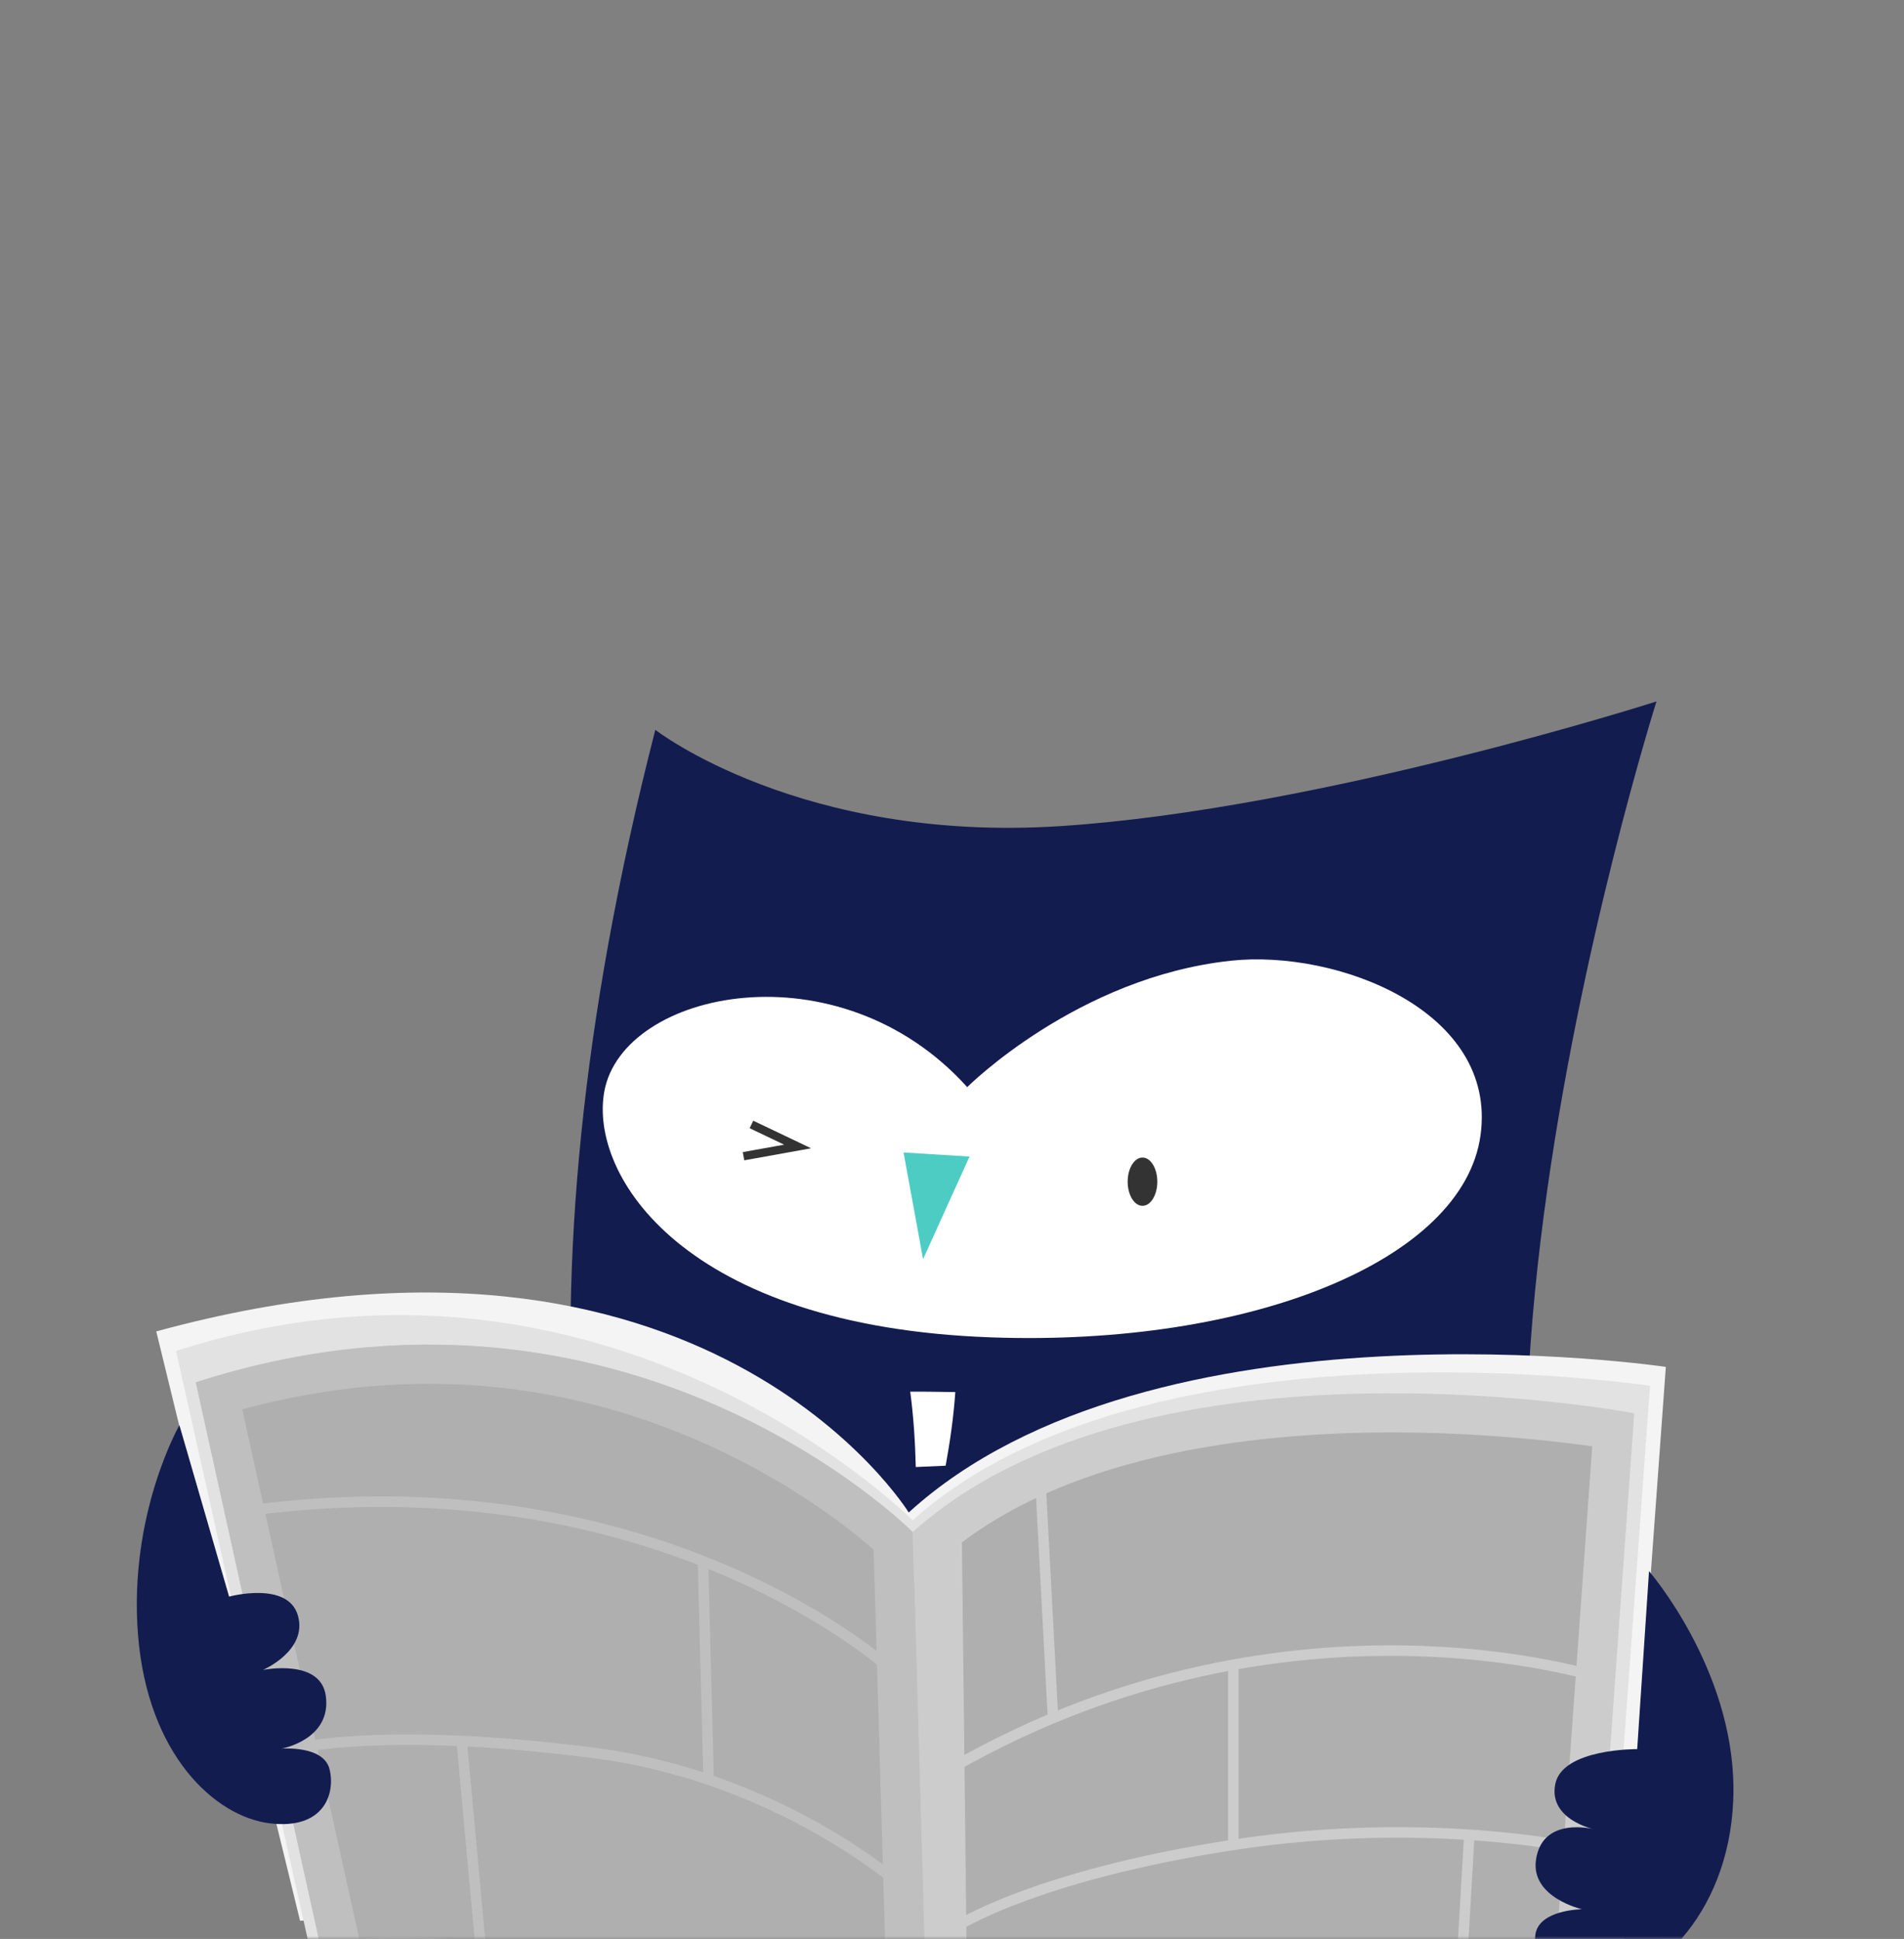
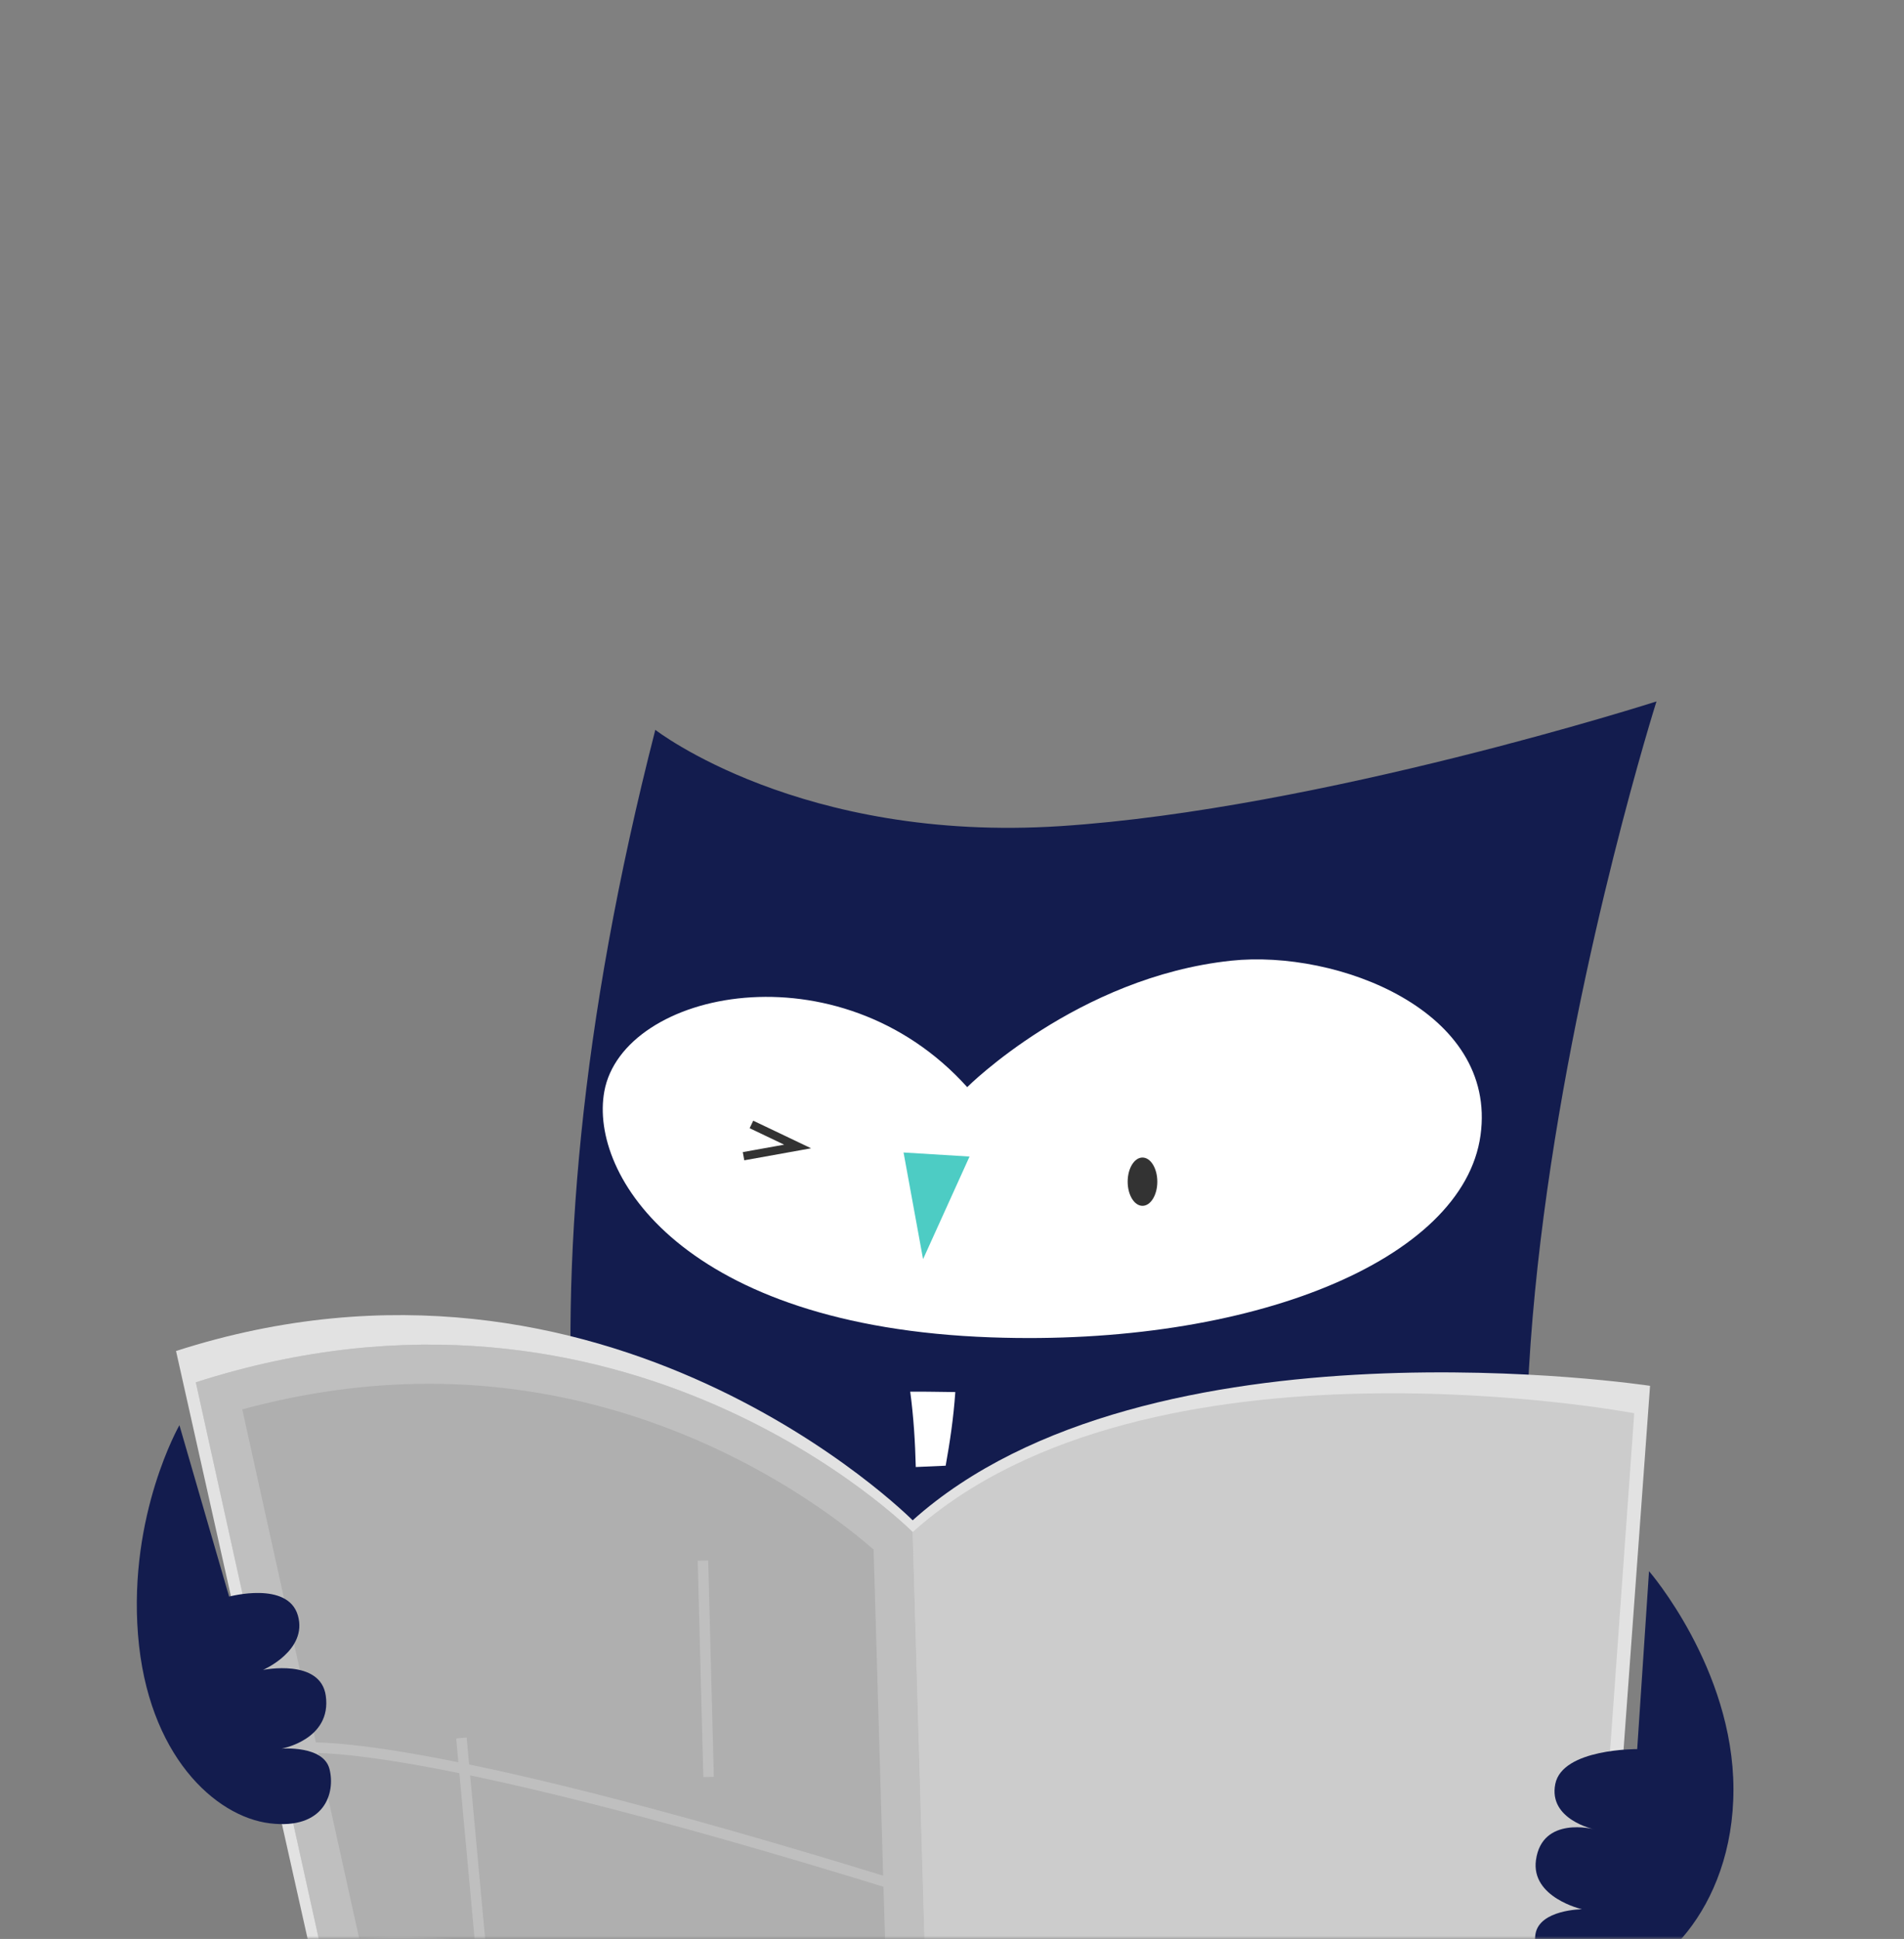
<svg xmlns="http://www.w3.org/2000/svg" xmlns:xlink="http://www.w3.org/1999/xlink" width="334px" height="340px" viewBox="0 0 334 340" version="1.1">
  <rect x="0" y="0" width="334" height="340" fill="#808080" stroke="none" />
  <title>Group 269 Copy 2</title>
  <defs>
    <path d="M24,0 L309,0 C322.255,-3.55271368e-15 333,10.745 333,24 L333,323.385 C333,332.561 325.561,340 316.385,340 L299.769,340 L262.917,340 L226.097,340 L24,340 C10.745,340 2.84217094e-14,329.255 0,316 L0,24 C0,10.745 10.745,0 24,0 Z" id="path-1" />
  </defs>
  <g id="Home" stroke="none" stroke-width="1" fill="none" fill-rule="evenodd">
    <g id="Artboard" transform="translate(-908, -100)">
      <g id="Group-269-Copy-2" transform="translate(908.133, 100)">
        <mask id="mask-2" fill="white">
          <use xlink:href="#path-1" />
        </mask>
        <g id="Mask" />
        <g id="Group-4" mask="url(#mask-2)">
          <g transform="translate(163.908, 265.964) scale(-1, 1) translate(-163.908, -265.964)translate(23.867, 123)">
            <path d="M118.057,21.863 C163.627,24.825 189.127,4.98 189.127,4.98 C242.449,212.884 135.358,267.054 135.358,267.054 C135.358,267.054 130.732,330.522 22.791,224.686 C42.989,229.113 -1.73,215.61 9.299,208.47 C67.613,170.717 13.502,0 13.502,0 C13.502,0 72.487,18.9 118.057,21.863 Z" id="Fill-6789" stroke="none" fill="#131C4E" fill-rule="evenodd" />
-             <path d="M139.309,143.555 C139.499,148.173 139.831,152.811 140.46,157.449 C140.718,159.776 141.157,162.086 141.518,164.416 C141.999,166.727 142.377,169.067 142.975,171.376 C145.166,180.64 148.307,189.926 152.967,198.803 C157.582,207.681 163.616,216.186 171.074,223.615 C178.509,231.058 187.344,237.343 196.841,242.099 C208.061,239.665 217.946,235.429 226.592,230.386 C221.315,223.41 217.001,216.43 214.289,209.054 C206.83,208.326 199.418,206.476 192.271,203.214 L190.91,202.619 L189.61,201.925 L186.975,200.512 C185.212,199.546 183.579,198.38 181.819,197.294 C180.209,196.061 178.487,194.876 176.891,193.53 C175.335,192.152 173.649,190.828 172.181,189.291 C166.055,183.341 160.573,176.231 156.018,168.369 C151.399,160.524 147.619,151.984 144.599,143.053 L139.309,143.555 Z" id="Fill-6791" stroke="none" fill="#FFFFFF" fill-rule="evenodd" />
            <path d="M136.501,121.104 C136.823,125.724 137.441,129.81 138.193,134.017 L143.437,134.25 C143.547,129.831 143.812,125.536 144.409,121.035 C141.775,121.005 139.134,121.084 136.501,121.104" id="Fill-6793" stroke="none" fill="#FFFFFF" fill-rule="evenodd" />
            <path d="M134.415,67.633 C134.415,67.633 115.095,48.324 88.111,45.46 C69.498,43.484 41.346,54.26 44.37,76.09 C47.409,98.024 84.677,113.138 130.241,111.512 C184.157,109.587 200.775,83.085 198.07,68.369 C194.807,50.611 156.932,42.639 134.415,67.633" id="Fill-6819" stroke="none" fill="#FFFFFF" fill-rule="evenodd" />
            <polygon id="Fill-6821" stroke="none" fill="#4DCCC4" fill-rule="evenodd" points="145.58 79.095 142.157 97.801 134.006 79.805" />
            <path d="M106.267,84.214 C106.267,86.552 105.102,88.447 103.666,88.447 C102.229,88.447 101.066,86.552 101.066,84.214 C101.066,81.877 102.229,79.981 103.666,79.981 C105.102,79.981 106.267,81.877 106.267,84.214" id="Fill-6823" stroke="none" fill="#333333" fill-rule="evenodd" />
            <polyline id="Stroke-6825" stroke="#333333" stroke-width="1.461" fill="none" points="172.266 74.177 164.161 78.04 173.653 79.748" />
            <path d="M246.587,224.124 L269.735,119.394 C194.105,95.082 143.983,145.654 143.983,145.654 L140.375,270.182 C168.22,215.07 246.587,224.124 246.587,224.124" id="Fill-6827" stroke="none" fill="#D4D6D6" fill-rule="evenodd" />
-             <path d="M11.861,116.69 C11.861,116.69 101.972,103.338 144.676,142.219 C144.676,142.219 180.431,84.214 276.673,110.466 L251.445,213.824 C251.445,213.824 168.219,204.769 140.373,259.881 C140.373,259.881 82.67,224.626 20.799,239.38 L11.861,116.69 Z" id="Fill-6829" stroke="none" fill="#F4F4F4" fill-rule="evenodd" />
            <path d="M14.629,120.011 C14.629,120.011 102.73,106.627 143.983,143.593 C143.983,143.593 197.574,89.588 273.203,113.901 L250.057,217.258 C250.057,217.258 168.22,208.203 140.375,263.315 C140.375,263.315 85.445,228.059 23.566,242.7 L14.629,120.011 Z" id="Fill-6831" stroke="none" fill="#E2E2E2" fill-rule="evenodd" />
            <path d="M17.404,124.818 C17.404,124.818 102.73,108.688 143.983,145.653 C143.983,145.653 194.103,95.081 269.734,119.393 L246.587,224.125 C246.587,224.125 168.219,215.069 140.374,270.181 C140.374,270.181 88.221,234.926 26.342,249.568 L17.404,124.818 Z" id="Fill-6833" stroke="none" fill="#CCCCCC" fill-rule="evenodd" />
-             <path d="M137.828,260.612 C125.091,253.479 94.803,239.142 57.185,239.142 C48.922,239.142 40.719,239.85 32.702,241.252 L24.775,130.614 C31.97,129.613 44.888,128.182 59.9,128.182 C84.648,128.182 118.516,132.096 139.325,150.744 L144.267,155.172 L148.936,150.462 C149.235,150.164 180.293,119.65 228.817,119.65 C239.62,119.65 250.614,121.159 261.582,124.143 L241.092,216.854 C239.15,216.768 236.814,216.704 234.155,216.704 C212.866,216.704 162.511,221.141 137.828,260.612" id="Fill-6835" stroke="none" fill="#AFAFAF" fill-rule="evenodd" />
            <path d="M140.374,270.181 C168.22,215.069 246.586,224.124 246.586,224.124 L269.734,119.394 C194.104,95.081 143.982,145.653 143.982,145.653 L140.33,270.153 C140.359,270.171 140.374,270.181 140.374,270.181" id="Fill-6839" stroke="none" fill="#BFBFBF" fill-rule="evenodd" />
            <path d="M150.835,148.726 C158.273,142.216 187.082,119.651 228.817,119.651 C239.62,119.651 250.614,121.16 261.582,124.144 L241.09,216.855 C239.15,216.768 236.813,216.703 234.155,216.703 C215.467,216.703 174.39,220.119 147.933,247.647 L150.835,148.726 Z" id="Fill-6841" stroke="none" fill="#AFAFAF" fill-rule="evenodd" />
-             <path d="M147.933,169.632 C147.933,169.632 188.501,132.531 259.872,141.817" id="Stroke-6843" stroke="#BFBFBF" stroke-width="1.842" fill="none" />
            <line x1="180.769" y1="150.664" x2="179.783" y2="188.599" id="Stroke-6845" stroke="#BFBFBF" stroke-width="1.842" fill="none" />
-             <path d="M145.58,207.976 C145.58,207.976 167.086,188.599 199.922,184.381 C236.88,179.634 252.457,183.649 252.457,183.649" id="Stroke-6847" stroke="#BFBFBF" stroke-width="1.842" fill="none" />
+             <path d="M145.58,207.976 C236.88,179.634 252.457,183.649 252.457,183.649" id="Stroke-6847" stroke="#BFBFBF" stroke-width="1.842" fill="none" />
            <path d="M272.608,126.914 C272.608,126.914 281.548,142.514 279.874,163.637 C278.202,184.761 266.337,195.56 256.746,196.728 C247.154,197.895 245.212,191.412 246.281,187.213 C247.347,183.013 254.698,183.635 254.698,183.635 C254.698,183.635 245.86,182.072 246.933,174.361 C247.85,167.769 257.943,169.828 257.943,169.828 C257.943,169.828 250.074,166.424 251.822,160.299 C253.571,154.172 263.893,156.973 263.893,156.973 L272.608,126.914 Z" id="Fill-6849" stroke="none" fill="#131C4E" fill-rule="evenodd" />
            <line x1="223.14" y1="181.764" x2="219.695" y2="219.251" id="Stroke-6851" stroke="#BFBFBF" stroke-width="1.842" fill="none" />
            <polygon id="Fill-6853" stroke="none" fill="#CCCCCC" fill-rule="evenodd" points="135.395 143.071 134.007 263.314 140.374 270.182 143.983 145.654" />
            <path d="M22.791,171.365 C22.791,171.365 79.587,152.512 139.794,188.599" id="Stroke-6855" stroke="#CCCCCC" stroke-width="1.842" fill="none" />
            <line x1="87.736" y1="168.923" x2="87.736" y2="200.507" id="Stroke-6857" stroke="#CCCCCC" stroke-width="1.842" fill="none" />
            <path d="M24.776,201.598 C24.776,201.598 52.054,195.019 87.736,200.508 C123.223,205.965 136.885,215.157 136.885,215.157" id="Stroke-6859" stroke="#CCCCCC" stroke-width="1.842" fill="none" />
            <line x1="48.843" y1="241.998" x2="46.333" y2="198.733" id="Stroke-6861" stroke="#CCCCCC" stroke-width="1.842" fill="none" />
            <line x1="119.361" y1="178.273" x2="121.645" y2="135.341" id="Stroke-6863" stroke="#CCCCCC" stroke-width="1.842" fill="none" />
            <path d="M14.81,152.511 C14.81,152.511 0.032,169.536 0,190.725 C-0.03,211.912 13.817,224.941 23.477,224.683 C31.408,224.471 35.451,220.39 34.724,216.12 C33.997,211.851 26.571,211.793 26.571,211.793 C26.571,211.793 35.563,209.753 34.642,203.161 C33.552,195.347 24.447,197.774 24.447,197.774 C24.447,197.774 32.504,196.08 31.255,189.836 C30.005,183.593 16.884,183.715 16.884,183.715 L14.81,152.511 Z" id="Fill-6865" stroke="none" fill="#131C4E" fill-rule="evenodd" />
          </g>
        </g>
      </g>
    </g>
  </g>
</svg>